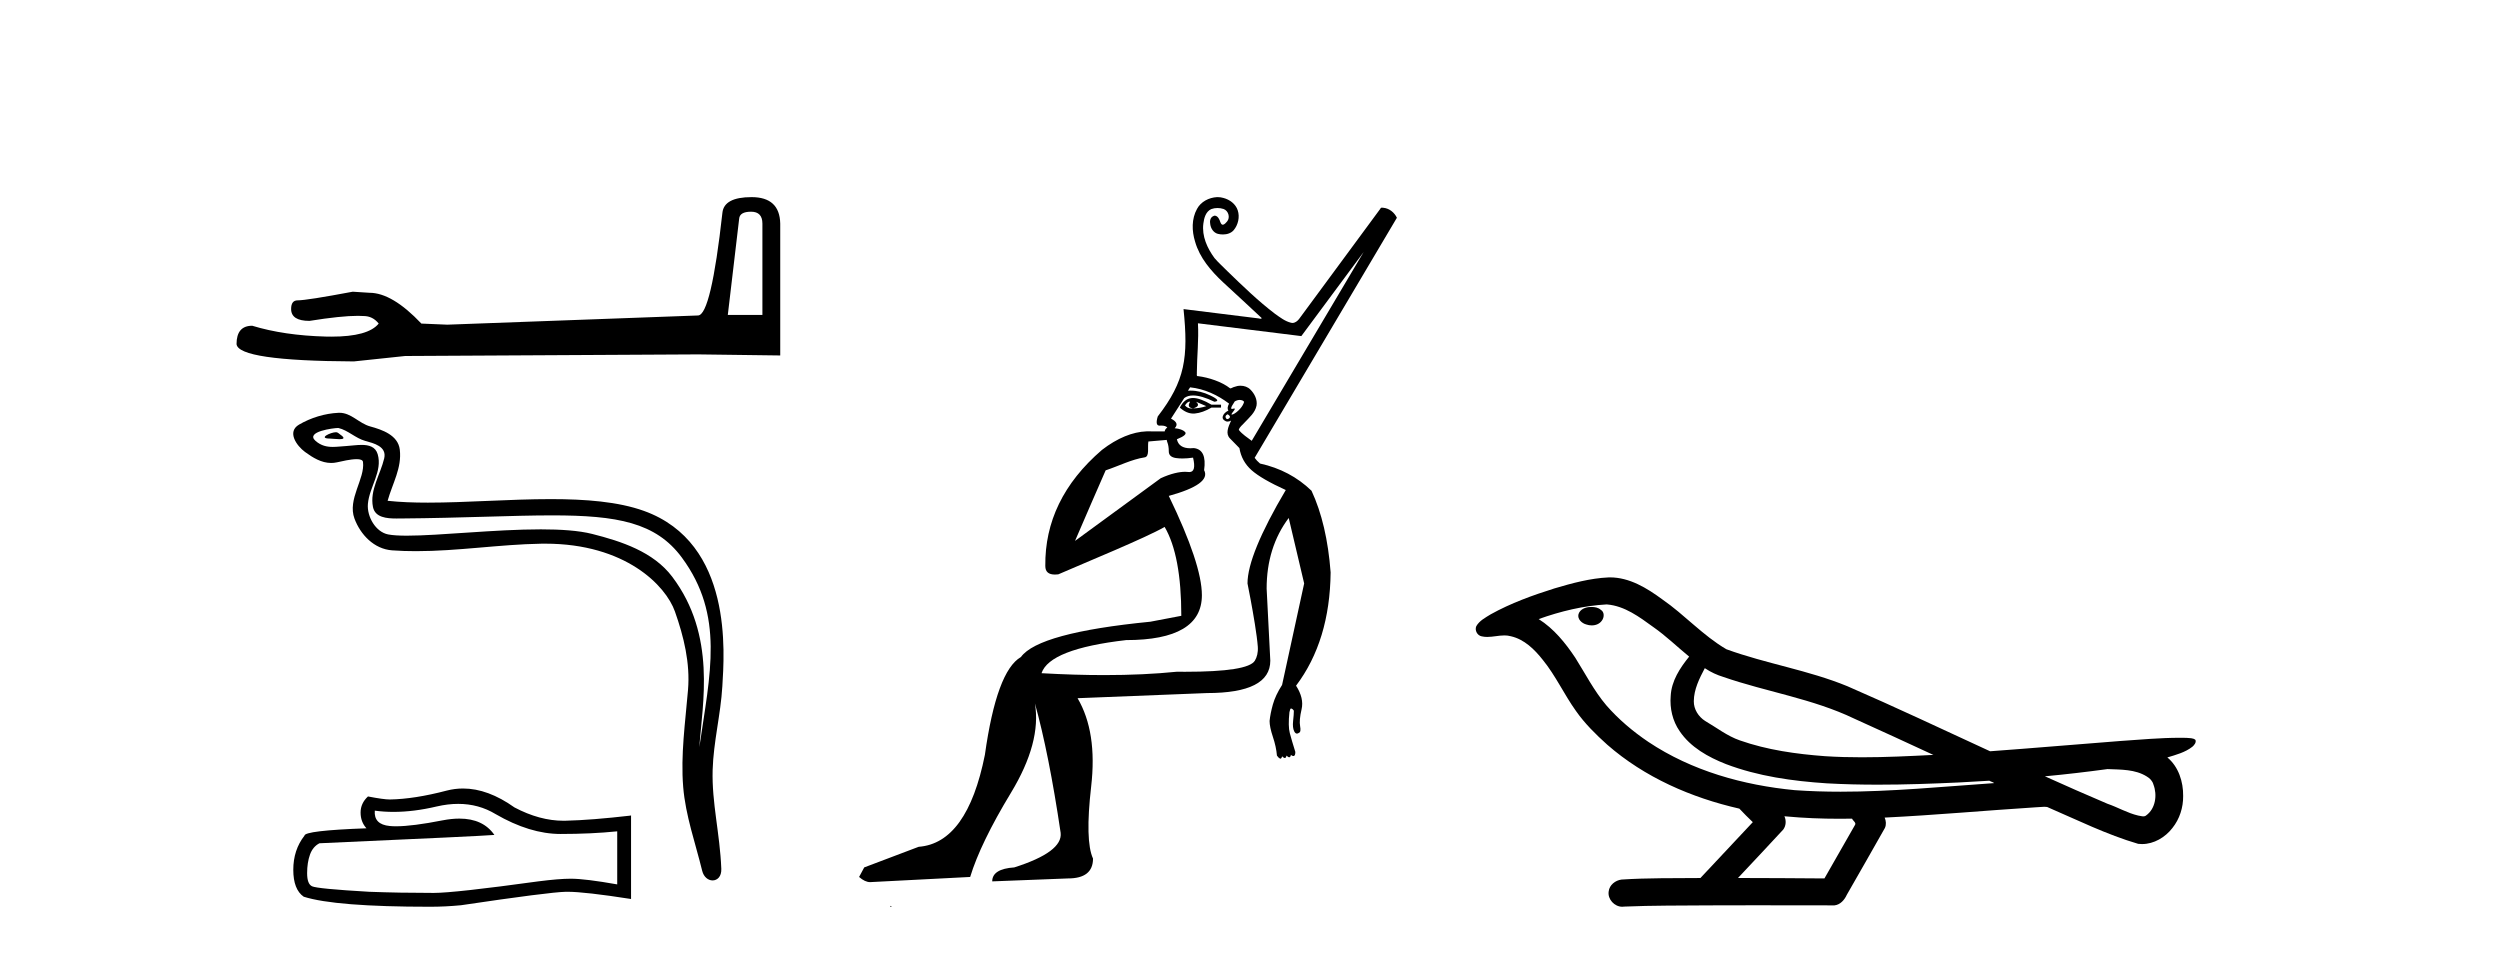
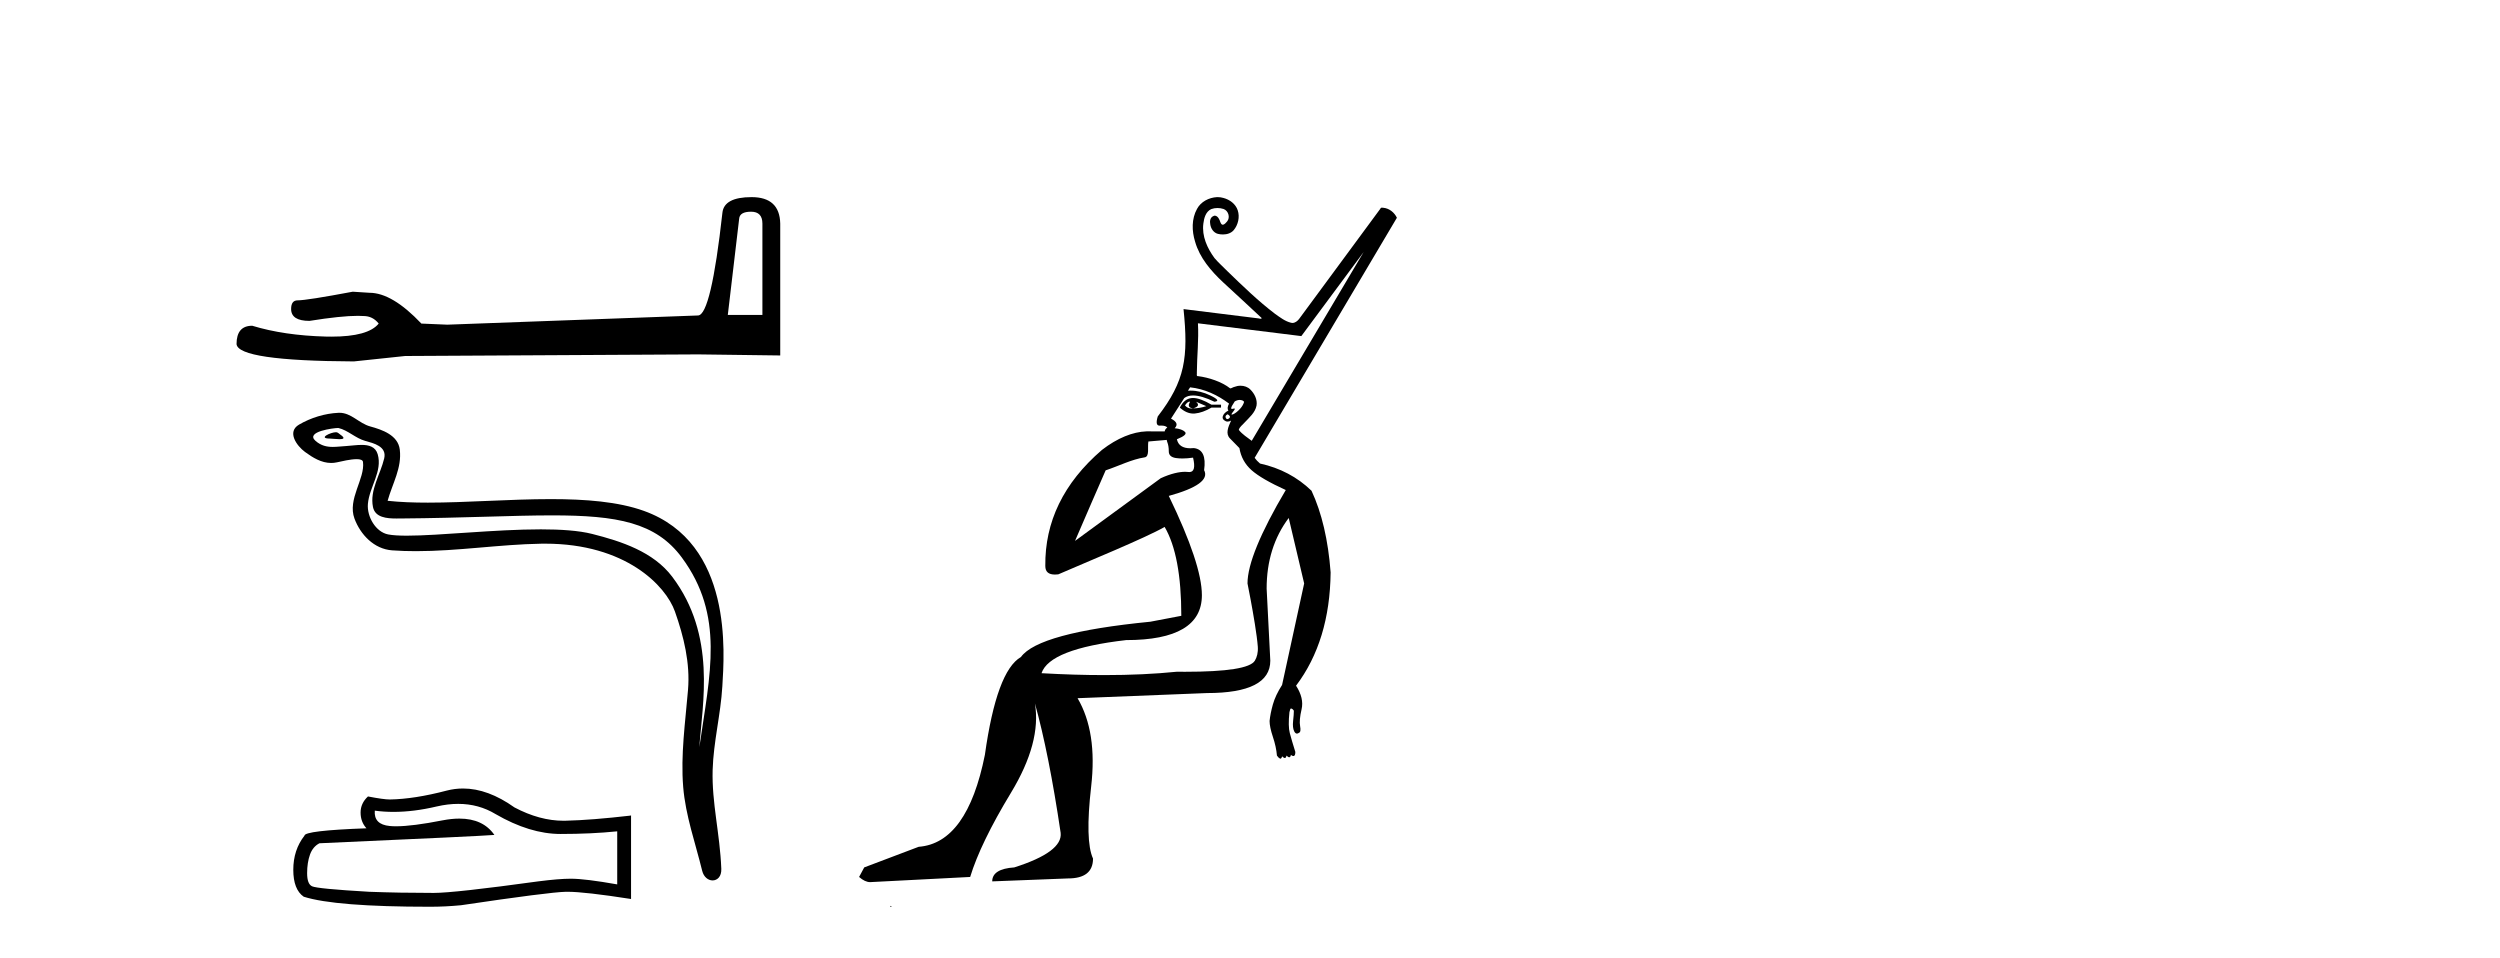
<svg xmlns="http://www.w3.org/2000/svg" width="107.0" height="41.0">
  <path d="M 32.145 9.061 Q 32.631 9.061 32.631 9.57 L 32.631 13.479 L 31.15 13.479 L 31.636 9.362 Q 31.659 9.061 32.145 9.061 ZM 32.168 8.437 Q 30.988 8.437 30.919 9.108 Q 30.433 13.479 29.878 13.502 L 19.145 13.896 L 18.035 13.849 Q 16.786 12.531 15.814 12.531 Q 15.467 12.508 15.097 12.485 Q 13.131 12.855 12.738 12.855 Q 12.46 12.855 12.46 13.225 Q 12.46 13.734 13.247 13.734 Q 14.597 13.518 15.319 13.518 Q 15.45 13.518 15.56 13.526 Q 15.953 13.526 16.208 13.849 Q 15.757 14.408 14.189 14.408 Q 14.068 14.408 13.941 14.405 Q 12.16 14.358 10.795 13.942 Q 10.124 13.942 10.124 14.728 Q 10.194 15.445 15.144 15.469 L 17.341 15.237 L 29.878 15.168 L 33.394 15.214 L 33.394 9.57 Q 33.371 8.437 32.168 8.437 Z" style="fill:#000000;stroke:none" />
  <path d="M 14.379 18.499 C 14.152 18.499 13.592 18.768 14.117 18.771 C 14.202 18.771 14.391 18.797 14.532 18.797 C 14.699 18.797 14.796 18.76 14.565 18.601 C 14.509 18.562 14.459 18.501 14.387 18.499 C 14.385 18.499 14.382 18.499 14.379 18.499 ZM 14.467 18.318 C 14.477 18.318 14.483 18.318 14.486 18.319 C 14.891 18.412 15.21 18.753 15.63 18.87 C 15.984 18.969 16.565 19.1 16.444 19.618 C 16.282 20.309 15.817 20.977 15.963 21.7 C 16.054 22.153 16.559 22.192 16.966 22.192 C 17.034 22.192 17.099 22.191 17.159 22.191 C 19.822 22.17 21.936 22.058 23.632 22.058 C 26.413 22.058 28.071 22.359 29.18 23.859 C 31.019 26.347 30.39 28.836 29.932 31.977 C 30.06 30.124 30.675 27.204 28.769 24.682 C 27.964 23.617 26.6 23.169 25.344 22.852 C 24.768 22.707 23.998 22.656 23.148 22.656 C 21.186 22.656 18.802 22.927 17.415 22.927 C 17.085 22.927 16.812 22.912 16.614 22.874 C 16.08 22.771 15.699 22.113 15.746 21.567 C 15.808 20.843 16.379 20.171 16.165 19.44 C 16.069 19.115 15.786 19.042 15.477 19.042 C 15.256 19.042 15.023 19.079 14.836 19.089 C 14.635 19.099 14.437 19.128 14.244 19.128 C 13.989 19.128 13.742 19.078 13.504 18.869 C 13.052 18.471 14.286 18.318 14.467 18.318 ZM 14.528 17.667 C 14.515 17.667 14.501 17.667 14.486 17.668 C 13.899 17.696 13.309 17.877 12.8 18.173 C 12.269 18.481 12.696 19.08 13.055 19.344 C 13.386 19.587 13.758 19.815 14.174 19.815 C 14.254 19.815 14.336 19.806 14.42 19.788 C 14.633 19.741 15.008 19.652 15.264 19.652 C 15.415 19.652 15.524 19.683 15.536 19.771 C 15.63 20.491 14.862 21.365 15.172 22.197 C 15.426 22.88 16.007 23.499 16.784 23.555 C 17.125 23.58 17.464 23.59 17.804 23.59 C 19.595 23.59 21.376 23.301 23.167 23.27 C 23.224 23.269 23.281 23.269 23.337 23.269 C 26.768 23.269 28.494 25.06 28.887 26.173 C 29.268 27.251 29.543 28.381 29.447 29.528 C 29.331 30.91 29.128 32.303 29.241 33.685 C 29.34 34.903 29.764 36.086 30.053 37.268 C 30.121 37.544 30.316 37.682 30.499 37.682 C 30.7 37.682 30.885 37.517 30.872 37.187 C 30.812 35.664 30.461 34.363 30.501 32.958 C 30.536 31.75 30.845 30.588 30.916 29.377 C 30.999 27.972 31.39 23.243 27.559 21.866 C 26.457 21.47 25.058 21.362 23.576 21.362 C 21.822 21.362 19.95 21.513 18.312 21.513 C 17.699 21.513 17.119 21.492 16.59 21.434 C 16.801 20.682 17.205 20.027 17.111 19.243 C 17.037 18.624 16.359 18.392 15.844 18.251 C 15.364 18.12 15.037 17.667 14.528 17.667 Z" style="fill:#000000;stroke:none" />
  <path d="M 19.612 34.406 Q 20.487 34.406 21.209 34.842 Q 22.677 35.694 23.992 35.694 Q 25.314 35.694 26.417 35.581 L 26.417 37.852 Q 25.046 37.609 24.438 37.609 L 24.422 37.609 Q 23.927 37.609 23.042 37.722 Q 19.449 38.217 18.564 38.217 Q 17.096 38.217 15.798 38.168 Q 13.575 38.039 13.356 37.933 Q 13.145 37.836 13.145 37.373 Q 13.145 36.919 13.267 36.578 Q 13.388 36.238 13.672 36.092 Q 20.617 35.783 21.16 35.735 Q 20.676 35.036 19.661 35.036 Q 19.331 35.036 18.946 35.11 Q 17.652 35.365 16.951 35.365 Q 16.803 35.365 16.682 35.353 Q 15.993 35.288 16.041 34.696 L 16.041 34.696 Q 16.429 34.749 16.841 34.749 Q 17.708 34.749 18.686 34.518 Q 19.168 34.406 19.612 34.406 ZM 19.818 33.748 Q 19.467 33.748 19.124 33.836 Q 17.737 34.201 16.682 34.218 Q 16.422 34.218 15.749 34.088 Q 15.433 34.38 15.433 34.777 Q 15.433 35.175 15.684 35.451 Q 13.031 35.548 13.031 35.767 Q 12.553 36.376 12.553 37.227 Q 12.553 38.071 12.999 38.379 Q 14.346 38.809 18.41 38.809 Q 19.059 38.809 19.732 38.744 Q 23.497 38.185 24.219 38.168 Q 24.253 38.168 24.29 38.168 Q 25.032 38.168 27.009 38.477 L 27.009 34.891 L 26.993 34.907 Q 25.298 35.102 24.227 35.126 Q 24.172 35.128 24.117 35.128 Q 23.098 35.128 22.02 34.558 Q 20.88 33.748 19.818 33.748 Z" style="fill:#000000;stroke:none" />
  <path d="M 50.91 17.19 C 50.911 17.19 50.912 17.19 50.913 17.19 C 50.921 17.19 50.929 17.192 50.937 17.194 C 50.832 17.362 50.874 17.457 51.063 17.478 C 51.294 17.415 51.336 17.32 51.189 17.194 L 51.189 17.194 C 51.336 17.257 51.483 17.32 51.63 17.383 C 51.441 17.446 51.252 17.478 51.063 17.478 C 51.039 17.481 51.015 17.483 50.992 17.483 C 50.879 17.483 50.787 17.439 50.717 17.352 C 50.789 17.244 50.853 17.19 50.91 17.19 ZM 51.059 17.034 C 51.039 17.034 51.019 17.035 51 17.037 C 50.79 17.058 50.623 17.194 50.497 17.446 C 50.686 17.616 50.879 17.701 51.076 17.701 C 51.098 17.701 51.12 17.7 51.142 17.698 C 51.362 17.677 51.599 17.593 51.85 17.446 L 52.26 17.446 L 52.26 17.32 L 51.85 17.32 C 51.527 17.13 51.264 17.034 51.061 17.034 C 51.061 17.034 51.06 17.034 51.059 17.034 ZM 53.059 17.117 C 53.098 17.117 53.137 17.124 53.177 17.14 C 53.208 17.151 53.231 17.174 53.248 17.201 C 53.218 17.305 53.161 17.402 53.079 17.493 C 52.974 17.609 52.874 17.688 52.779 17.73 C 52.754 17.741 52.736 17.746 52.724 17.746 C 52.692 17.746 52.71 17.704 52.779 17.619 C 52.853 17.528 52.869 17.483 52.827 17.483 C 52.815 17.483 52.8 17.486 52.779 17.493 C 52.759 17.5 52.742 17.503 52.729 17.503 C 52.682 17.503 52.683 17.458 52.732 17.367 C 52.767 17.304 52.805 17.242 52.846 17.182 C 52.91 17.144 52.981 17.118 53.053 17.117 C 53.055 17.117 53.057 17.117 53.059 17.117 ZM 52.543 17.73 C 52.648 17.793 52.669 17.85 52.606 17.903 C 52.578 17.926 52.552 17.938 52.53 17.938 C 52.504 17.938 52.482 17.921 52.465 17.887 C 52.433 17.824 52.459 17.772 52.543 17.73 ZM 58.366 10.785 L 53.574 18.867 C 53.382 18.721 53.171 18.591 53.02 18.399 C 53.055 18.266 53.183 18.188 53.267 18.086 C 53.468 17.87 53.721 17.663 53.78 17.358 C 53.822 17.102 53.692 16.846 53.515 16.672 C 53.403 16.56 53.249 16.509 53.094 16.509 C 53.003 16.509 52.912 16.527 52.828 16.56 C 52.768 16.571 52.708 16.623 52.654 16.623 C 52.653 16.623 52.653 16.623 52.652 16.623 C 52.294 16.338 51.728 16.155 51.276 16.099 C 51.272 16.099 51.268 16.099 51.264 16.099 C 51.193 16.099 51.237 16.001 51.225 15.949 C 51.23 15.235 51.312 14.549 51.272 13.837 L 51.272 13.837 C 52.747 14.02 54.222 14.203 55.697 14.385 L 58.366 10.785 ZM 49.937 18.828 C 49.939 18.858 49.947 18.89 49.961 18.926 C 50.003 19.031 50.024 19.162 50.024 19.32 C 50.024 19.477 50.124 19.571 50.323 19.603 C 50.409 19.616 50.504 19.623 50.607 19.623 C 50.744 19.623 50.896 19.611 51.063 19.587 L 51.063 19.587 C 51.161 19.999 51.108 20.204 50.905 20.204 C 50.89 20.204 50.875 20.203 50.859 20.201 C 50.818 20.196 50.773 20.193 50.724 20.193 C 50.477 20.193 50.118 20.265 49.678 20.469 L 46.011 23.151 C 46.519 21.966 46.962 20.956 47.322 20.131 C 47.893 19.94 48.441 19.658 48.991 19.575 C 49.211 19.542 49.107 19.144 49.15 18.896 C 49.206 18.895 49.647 18.852 49.937 18.828 ZM 50.937 16.578 C 51.547 16.641 52.118 16.907 52.603 17.274 C 52.534 17.406 52.525 17.506 52.575 17.572 C 52.449 17.635 52.37 17.714 52.339 17.808 C 52.307 17.903 52.349 17.976 52.465 18.029 C 52.488 18.039 52.513 18.044 52.54 18.044 C 52.585 18.044 52.635 18.03 52.691 18.002 L 52.691 18.002 C 52.564 18.279 52.444 18.562 52.641 18.763 L 53.047 19.178 C 53.11 19.556 53.283 19.871 53.566 20.123 C 53.85 20.375 54.338 20.658 55.031 20.973 C 53.939 22.82 53.393 24.153 53.393 24.971 C 53.393 24.971 53.45 25.254 53.524 25.649 C 53.64 26.272 53.797 27.173 53.834 27.679 C 53.852 27.93 53.796 28.133 53.708 28.277 C 53.515 28.596 52.516 28.752 50.721 28.752 C 50.608 28.752 50.491 28.751 50.371 28.75 C 49.423 28.846 48.387 28.894 47.261 28.894 C 46.417 28.894 45.522 28.867 44.577 28.813 C 44.808 28.12 46.015 27.648 48.198 27.396 C 50.36 27.396 51.441 26.755 51.441 25.475 C 51.441 24.593 50.969 23.177 50.024 21.225 C 51.242 20.889 51.746 20.521 51.536 20.123 C 51.62 19.535 51.473 19.22 51.095 19.178 C 51.042 19.183 50.993 19.186 50.946 19.186 C 50.618 19.186 50.426 19.057 50.371 18.8 C 50.686 18.674 50.801 18.569 50.717 18.485 C 50.633 18.401 50.486 18.349 50.276 18.328 C 50.423 18.181 50.37 18.044 50.119 17.918 L 50.686 17.037 C 50.784 16.963 50.91 16.926 51.063 16.926 C 51.301 16.926 51.606 17.015 51.976 17.194 C 52.186 17.173 52.129 17.084 51.803 16.927 C 51.516 16.788 51.233 16.718 50.954 16.718 C 50.917 16.718 50.88 16.719 50.843 16.722 C 50.874 16.668 50.906 16.62 50.937 16.578 ZM 52.112 8.437 C 52.103 8.437 52.094 8.437 52.086 8.437 C 51.744 8.455 51.397 8.632 51.233 8.94 C 50.995 9.367 51.008 9.887 51.15 10.343 C 51.346 11.036 51.831 11.597 52.347 12.081 C 52.897 12.591 53.455 13.098 54 13.613 C 53.995 13.636 53.977 13.643 53.955 13.643 C 53.926 13.643 53.89 13.631 53.869 13.628 C 52.797 13.495 51.726 13.362 50.655 13.229 L 50.655 13.229 C 50.866 15.296 50.727 16.301 49.552 17.824 C 49.471 18.087 49.497 18.218 49.631 18.218 C 49.636 18.218 49.641 18.218 49.647 18.217 C 49.668 18.216 49.688 18.215 49.707 18.215 C 49.823 18.215 49.907 18.242 49.961 18.296 C 49.891 18.349 49.854 18.405 49.85 18.464 L 49.071 18.462 C 48.478 18.483 47.819 18.749 47.163 19.257 C 45.513 20.675 44.718 22.341 44.739 24.224 C 44.739 24.479 44.884 24.591 45.152 24.591 C 45.197 24.591 45.244 24.588 45.295 24.582 C 46.511 24.052 49.001 23.036 49.847 22.553 C 50.322 23.365 50.56 24.633 50.56 26.357 L 49.237 26.609 C 46.047 26.923 44.199 27.427 43.696 28.12 C 43.003 28.519 42.488 29.915 42.153 32.308 C 41.649 34.827 40.704 36.138 39.319 36.243 L 36.989 37.125 L 36.769 37.534 C 36.937 37.681 37.094 37.755 37.241 37.755 L 41.523 37.534 C 41.817 36.569 42.399 35.367 43.27 33.929 C 44.141 32.491 44.483 31.216 44.294 30.104 L 44.294 30.104 C 44.693 31.531 45.06 33.378 45.396 35.645 C 45.459 36.191 44.797 36.684 43.412 37.125 C 42.782 37.167 42.467 37.367 42.467 37.723 L 45.711 37.597 C 46.424 37.597 46.781 37.314 46.781 36.747 C 46.55 36.243 46.524 35.215 46.702 33.661 C 46.881 32.108 46.687 30.849 46.12 29.883 L 51.662 29.663 C 53.467 29.663 54.369 29.201 54.369 28.277 L 54.212 25.192 C 54.212 24.016 54.527 23.008 55.157 22.169 L 55.818 24.971 L 54.873 29.316 C 54.684 29.61 54.553 29.888 54.479 30.151 C 54.406 30.413 54.359 30.649 54.338 30.859 C 54.338 31.027 54.385 31.253 54.479 31.536 C 54.574 31.819 54.632 32.087 54.653 32.339 C 54.695 32.402 54.737 32.444 54.779 32.465 C 54.787 32.469 54.795 32.471 54.803 32.471 C 54.833 32.471 54.856 32.438 54.873 32.371 C 54.921 32.418 54.96 32.442 54.99 32.442 C 55.026 32.442 55.05 32.408 55.062 32.339 C 55.11 32.387 55.149 32.411 55.179 32.411 C 55.216 32.411 55.24 32.376 55.251 32.308 C 55.285 32.341 55.318 32.358 55.352 32.358 C 55.36 32.358 55.369 32.357 55.377 32.355 C 55.419 32.344 55.44 32.287 55.44 32.182 C 55.335 31.846 55.256 31.578 55.204 31.379 C 55.151 31.179 55.146 30.88 55.188 30.481 C 55.209 30.376 55.23 30.324 55.251 30.324 C 55.251 30.324 55.251 30.324 55.251 30.324 C 55.293 30.324 55.335 30.355 55.377 30.418 C 55.377 30.523 55.366 30.67 55.345 30.859 C 55.324 31.048 55.34 31.195 55.392 31.3 C 55.425 31.366 55.464 31.398 55.509 31.398 C 55.536 31.398 55.566 31.387 55.597 31.363 C 55.66 31.342 55.676 31.247 55.645 31.08 C 55.613 30.912 55.634 30.67 55.708 30.355 C 55.781 30.04 55.702 29.705 55.471 29.348 C 56.437 28.068 56.93 26.451 56.951 24.499 C 56.846 23.114 56.573 21.949 56.133 21.004 C 55.524 20.416 54.789 20.028 53.929 19.839 C 53.833 19.758 53.756 19.677 53.699 19.595 C 55.729 16.17 57.758 12.745 59.787 9.32 C 59.679 9.093 59.462 8.917 59.208 8.893 C 59.187 8.892 59.163 8.887 59.142 8.887 C 59.116 8.887 59.094 8.895 59.083 8.928 C 57.921 10.503 56.763 12.082 55.598 13.656 C 55.529 13.742 55.43 13.822 55.317 13.822 C 55.299 13.822 55.281 13.82 55.262 13.815 C 55.003 13.755 54.788 13.584 54.574 13.434 C 53.844 12.879 53.188 12.241 52.531 11.605 C 52.349 11.418 52.15 11.245 51.981 11.046 C 51.671 10.623 51.433 10.106 51.504 9.569 C 51.532 9.334 51.606 9.056 51.842 8.949 C 51.926 8.918 52.017 8.903 52.108 8.903 C 52.197 8.903 52.286 8.917 52.369 8.945 C 52.576 9.018 52.664 9.31 52.519 9.48 C 52.472 9.531 52.41 9.617 52.333 9.617 C 52.324 9.617 52.315 9.616 52.306 9.614 C 52.22 9.559 52.224 9.437 52.166 9.359 C 52.134 9.297 52.067 9.23 51.995 9.23 C 51.975 9.23 51.953 9.236 51.932 9.249 C 51.798 9.303 51.77 9.468 51.798 9.595 C 51.822 9.778 51.938 9.96 52.124 10.009 C 52.193 10.026 52.267 10.035 52.342 10.035 C 52.516 10.035 52.692 9.982 52.805 9.848 C 52.993 9.62 53.069 9.289 52.976 9.005 C 52.887 8.728 52.632 8.542 52.359 8.471 C 52.281 8.449 52.201 8.437 52.12 8.437 C 52.117 8.437 52.115 8.437 52.112 8.437 ZM 38.102 38.769 C 38.1 38.782 38.103 38.796 38.102 38.809 C 38.11 38.809 38.117 38.809 38.123 38.809 C 38.138 38.809 38.148 38.809 38.163 38.809 C 38.169 38.809 38.175 38.809 38.182 38.809 C 38.159 38.792 38.124 38.787 38.102 38.769 Z" style="fill:#000000;stroke:none" />
-   <path d="M 68.117 25.978 C 68.105 25.978 68.092 25.978 68.08 25.979 C 67.87 25.98 67.626 26.069 67.559 26.287 C 67.504 26.499 67.705 26.678 67.892 26.727 C 67.965 26.753 68.046 26.767 68.126 26.767 C 68.296 26.767 68.465 26.704 68.563 26.558 C 68.664 26.425 68.676 26.192 68.513 26.1 C 68.406 26.003 68.258 25.978 68.117 25.978 ZM 72.966 28.597 L 72.98 28.606 L 72.99 28.613 C 73.227 28.771 73.488 28.89 73.761 28.974 C 75.611 29.614 77.583 29.904 79.358 30.756 C 80.491 31.266 81.62 31.788 82.748 32.31 C 81.73 32.362 80.709 32.412 79.689 32.412 C 79.164 32.412 78.639 32.399 78.114 32.365 C 76.879 32.273 75.636 32.1 74.466 31.689 C 73.926 31.503 73.471 31.142 72.983 30.859 C 72.695 30.676 72.49 30.358 72.495 30.011 C 72.499 29.504 72.735 29.036 72.966 28.597 ZM 68.768 25.869 L 68.785 25.871 L 68.787 25.871 C 69.54 25.936 70.166 26.406 70.759 26.836 C 71.305 27.217 71.781 27.682 72.296 28.103 C 71.903 28.588 71.537 29.144 71.506 29.788 C 71.461 30.315 71.586 30.857 71.889 31.294 C 72.353 31.984 73.113 32.405 73.871 32.703 C 75.247 33.226 76.723 33.43 78.186 33.527 C 78.918 33.568 79.651 33.584 80.385 33.584 C 81.54 33.584 82.696 33.543 83.849 33.489 C 84.28 33.468 84.711 33.443 85.142 33.415 C 85.188 33.449 85.441 33.521 85.301 33.521 C 85.299 33.521 85.297 33.521 85.294 33.521 C 83.126 33.671 80.952 33.885 78.778 33.885 C 78.124 33.885 77.47 33.865 76.816 33.819 C 74.611 33.607 72.407 32.993 70.551 31.754 C 69.89 31.308 69.275 30.79 68.75 30.187 C 68.226 29.569 67.852 28.835 67.421 28.15 C 66.998 27.516 66.506 26.907 65.855 26.496 C 66.792 26.162 67.771 25.923 68.768 25.869 ZM 90.199 32.917 L 90.211 32.917 C 90.776 32.942 91.386 32.922 91.881 33.233 C 92.014 33.31 92.126 33.425 92.167 33.578 C 92.337 34.022 92.261 34.61 91.854 34.901 C 91.818 34.931 91.778 34.941 91.735 34.941 C 91.663 34.941 91.585 34.913 91.515 34.906 C 91.056 34.8 90.644 34.552 90.197 34.4 C 89.301 34.018 88.409 33.627 87.522 33.226 C 88.417 33.143 89.309 33.038 90.199 32.917 ZM 76.373 34.936 C 76.392 34.937 76.411 34.939 76.43 34.941 C 77.196 35.013 77.965 35.043 78.734 35.043 C 78.912 35.043 79.09 35.041 79.268 35.038 C 79.302 35.126 79.452 35.208 79.398 35.301 C 78.961 36.066 78.523 36.831 78.086 37.597 C 76.852 37.586 75.619 37.581 74.385 37.578 C 75.031 36.886 75.685 36.202 76.324 35.504 C 76.444 35.343 76.456 35.116 76.373 34.936 ZM 68.906 24.712 C 68.887 24.712 68.868 24.712 68.849 24.713 C 68.058 24.749 67.288 24.96 66.533 25.183 C 65.596 25.478 64.662 25.815 63.802 26.293 C 63.577 26.433 63.318 26.565 63.184 26.803 C 63.11 26.977 63.227 27.2 63.415 27.235 C 63.494 27.254 63.574 27.261 63.654 27.261 C 63.898 27.261 64.143 27.196 64.387 27.196 C 64.48 27.196 64.571 27.205 64.663 27.231 C 65.238 27.36 65.679 27.795 66.032 28.243 C 66.581 28.917 66.944 29.722 67.45 30.428 C 67.829 30.969 68.3 31.433 68.79 31.873 C 70.388 33.271 72.386 34.141 74.445 34.61 C 74.628 34.811 74.826 34.998 75.02 35.188 C 74.273 35.985 73.525 36.782 72.778 37.579 C 71.653 37.589 70.526 37.572 69.404 37.645 C 69.136 37.677 68.882 37.877 68.851 38.155 C 68.801 38.49 69.102 38.809 69.433 38.809 C 69.462 38.809 69.491 38.807 69.521 38.802 C 70.728 38.751 71.937 38.76 73.145 38.75 C 73.797 38.747 74.448 38.746 75.099 38.746 C 76.238 38.746 77.377 38.749 78.515 38.75 C 78.765 38.723 78.944 38.516 79.042 38.3 C 79.585 37.345 80.138 36.394 80.675 35.435 C 80.738 35.295 80.724 35.13 80.663 34.993 C 82.819 34.887 84.968 34.691 87.122 34.553 C 87.245 34.553 87.374 34.53 87.498 34.53 C 87.538 34.53 87.578 34.532 87.618 34.539 C 88.903 35.093 90.166 35.721 91.513 36.116 C 91.568 36.123 91.623 36.126 91.678 36.126 C 92.189 36.126 92.671 35.838 92.978 35.44 C 93.287 35.055 93.445 34.562 93.439 34.069 C 93.447 33.459 93.242 32.816 92.763 32.418 C 93.133 32.306 93.525 32.203 93.833 31.961 C 93.912 31.893 94.009 31.779 93.965 31.668 C 93.864 31.576 93.706 31.598 93.579 31.58 C 93.486 31.578 93.393 31.577 93.3 31.577 C 92.455 31.577 91.611 31.656 90.768 31.713 C 88.903 31.856 87.041 32.019 85.176 32.154 C 83.144 31.217 81.118 30.26 79.068 29.37 C 77.395 28.682 75.586 28.406 73.89 27.788 C 72.883 27.2 72.1 26.312 71.143 25.651 C 70.489 25.17 69.745 24.712 68.906 24.712 Z" style="fill:#000000;stroke:none" />
</svg>